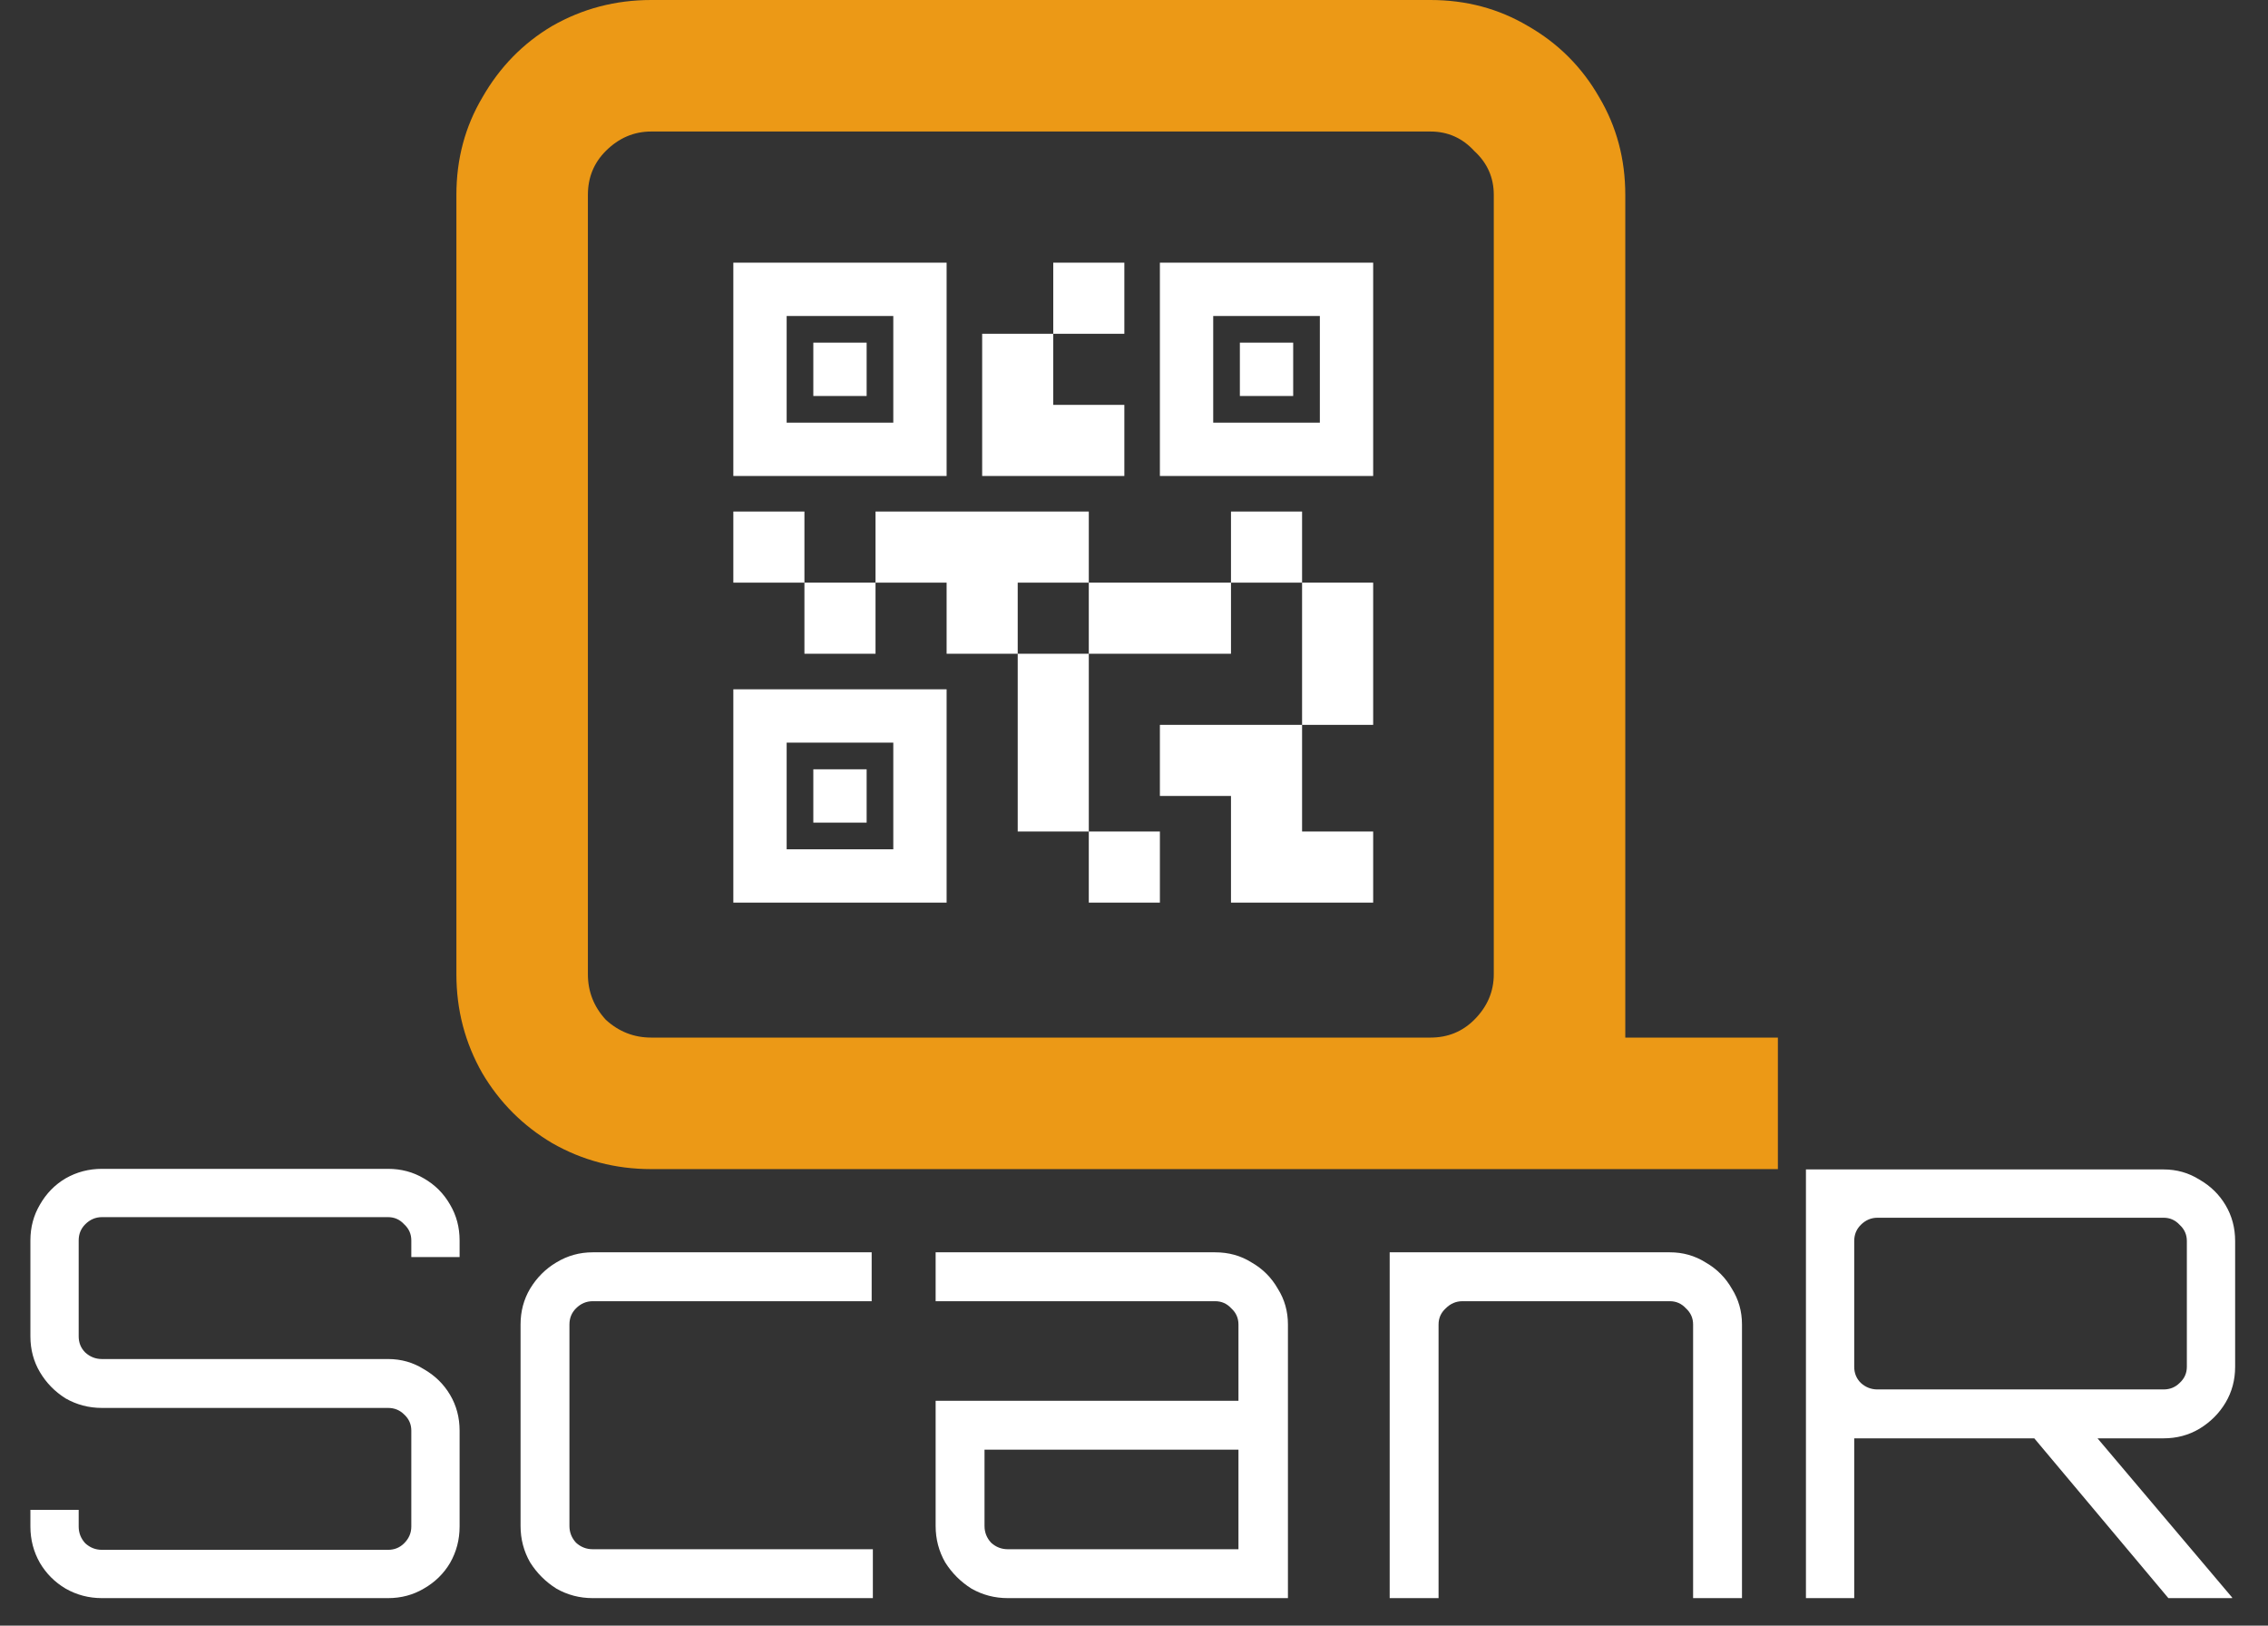
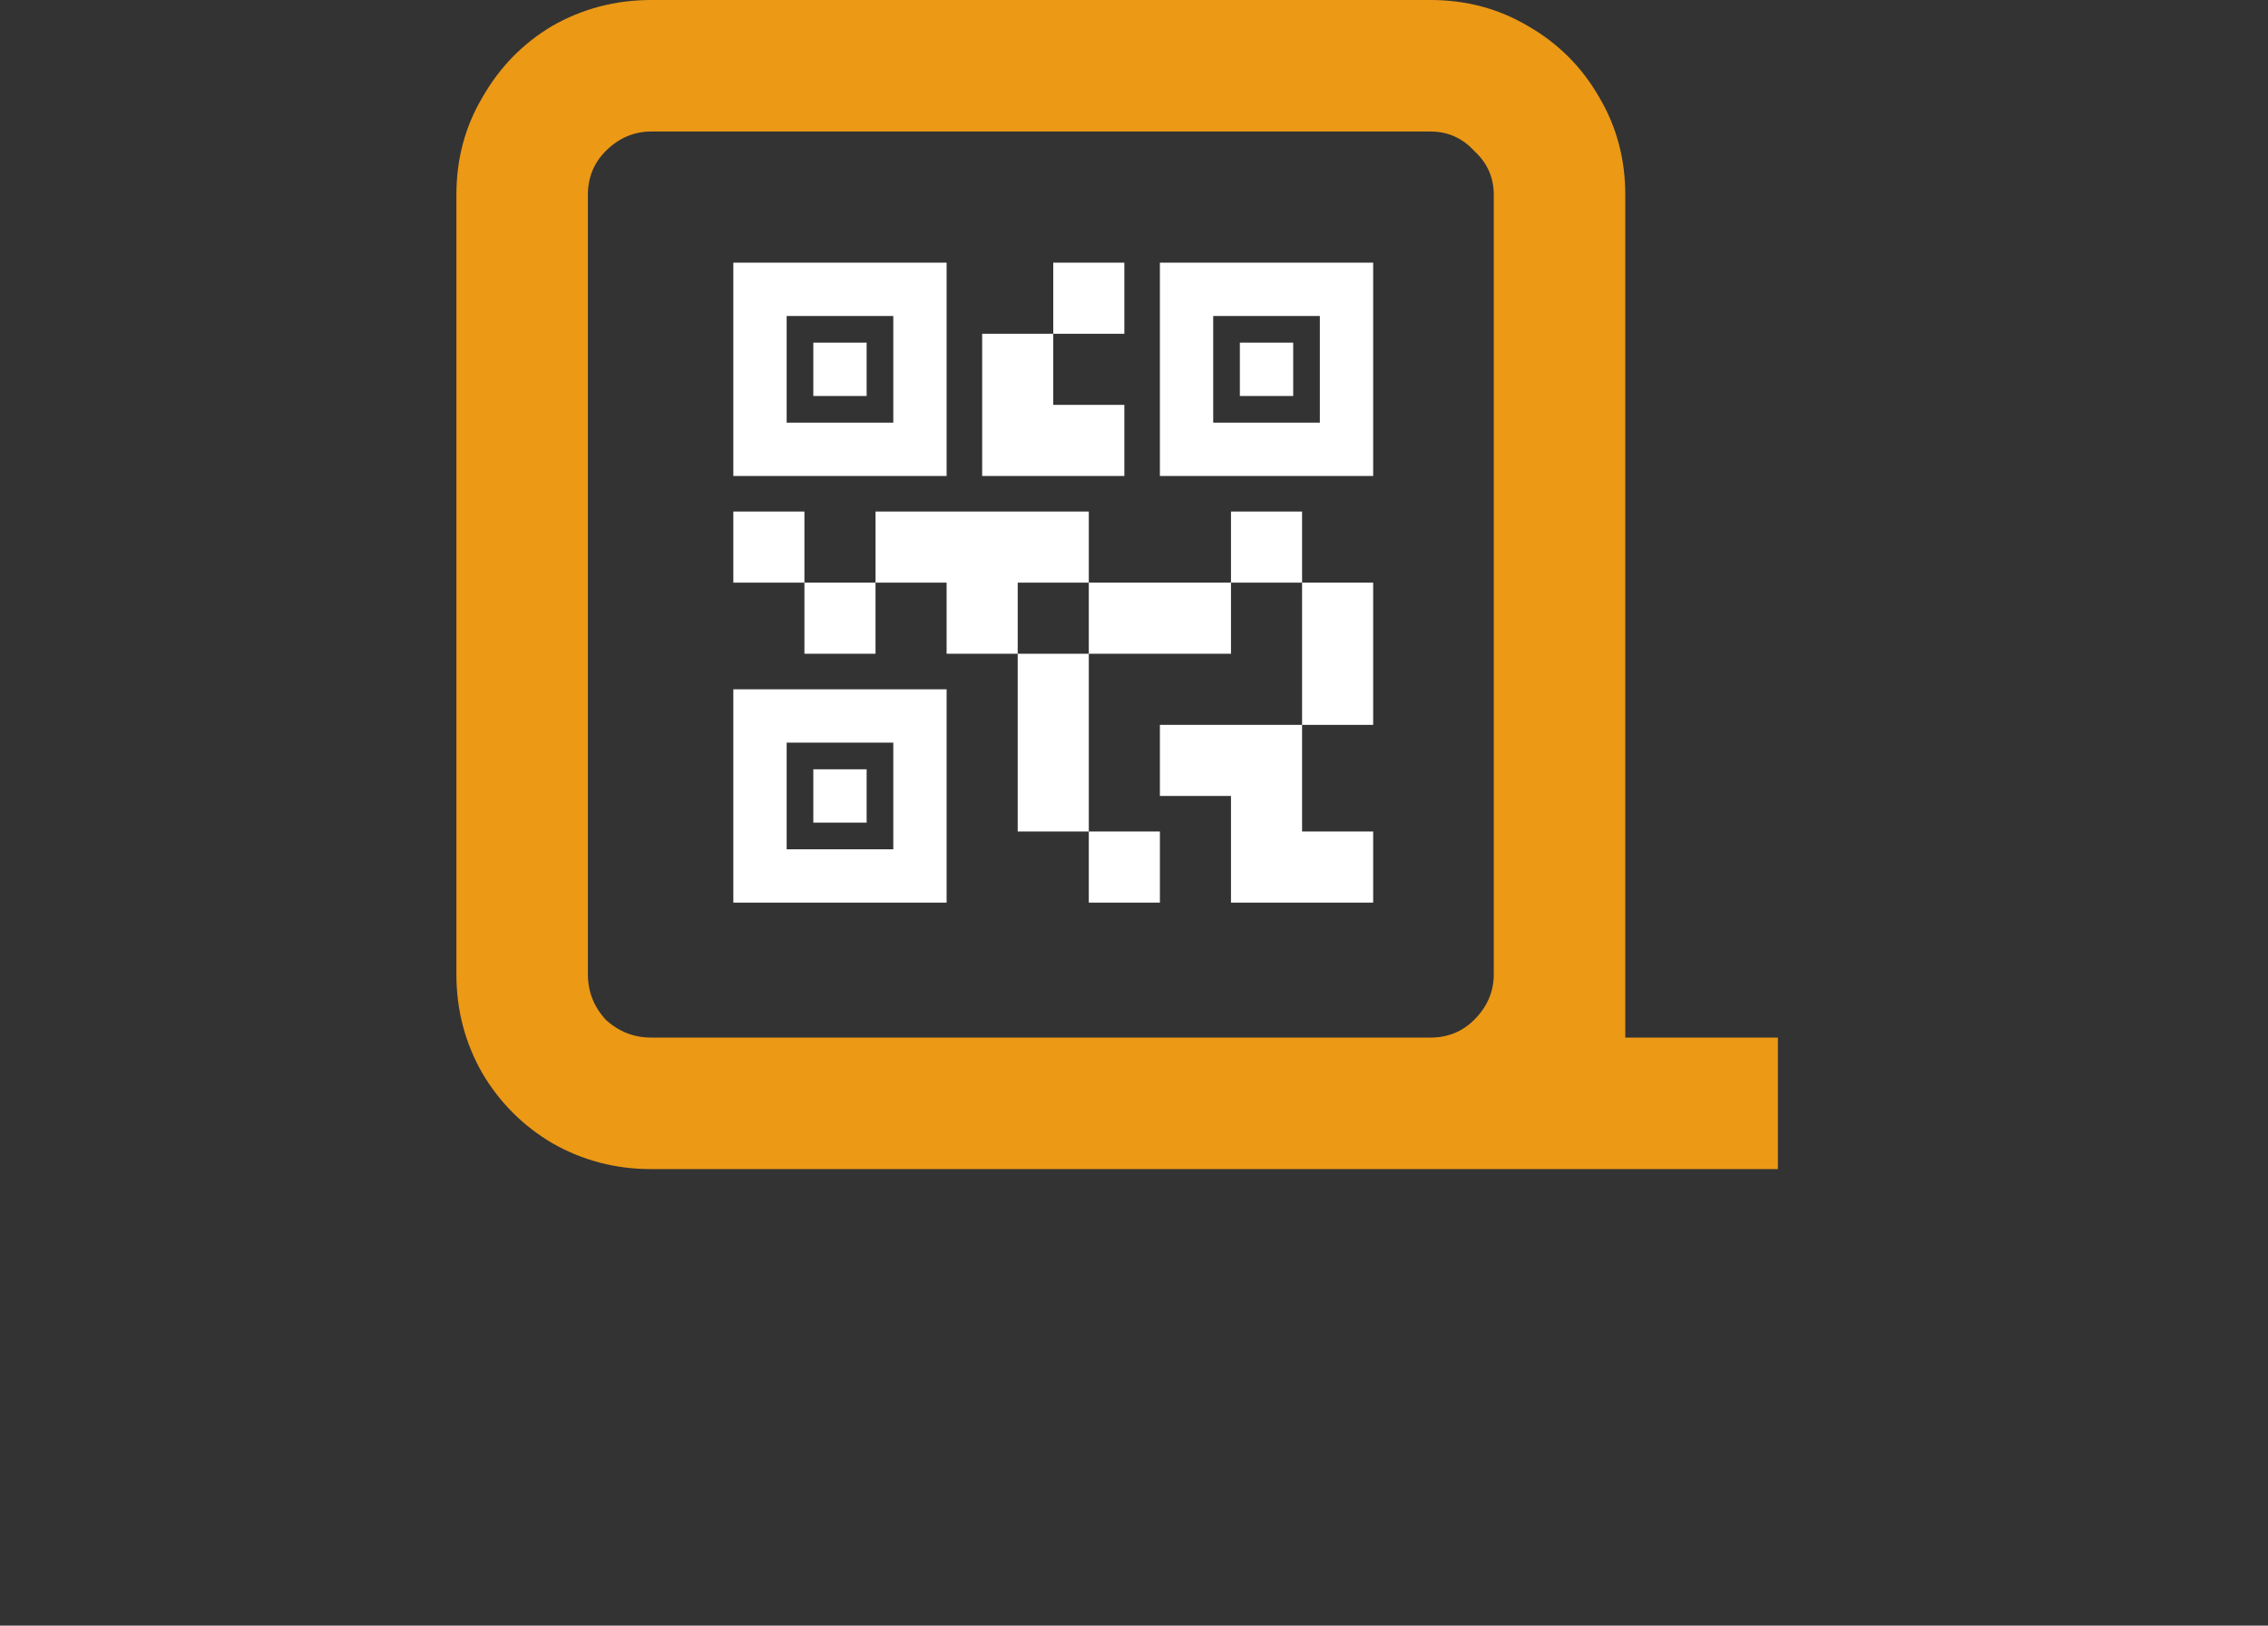
<svg xmlns="http://www.w3.org/2000/svg" width="487" height="349" viewBox="0 0 487 349" fill="none">
  <rect x="0" y="0" width="487" height="349" fill="#333333" stroke="none" />
-   <path d="M21.888 343.096C19.072 343.096 16.469 342.413 14.08 341.048C11.776 339.682 9.941 337.848 8.576 335.544C7.211 333.154 6.528 330.552 6.528 327.736V324.152H16.896V327.736C16.896 329.101 17.365 330.296 18.304 331.32C19.328 332.258 20.523 332.728 21.888 332.728H83.328C84.693 332.728 85.845 332.258 86.784 331.32C87.808 330.296 88.32 329.101 88.32 327.736V307.128C88.32 305.762 87.808 304.61 86.784 303.672C85.845 302.733 84.693 302.264 83.328 302.264H21.888C19.072 302.264 16.469 301.581 14.08 300.216C11.776 298.765 9.941 296.888 8.576 294.584C7.211 292.28 6.528 289.72 6.528 286.904V266.296C6.528 263.48 7.211 260.92 8.576 258.616C9.941 256.226 11.776 254.349 14.08 252.984C16.469 251.618 19.072 250.936 21.888 250.936H83.328C86.144 250.936 88.704 251.618 91.008 252.984C93.397 254.349 95.275 256.226 96.64 258.616C98.005 260.92 98.688 263.48 98.688 266.296V269.88H88.32V266.296C88.32 264.93 87.808 263.778 86.784 262.84C85.845 261.816 84.693 261.304 83.328 261.304H21.888C20.523 261.304 19.328 261.816 18.304 262.84C17.365 263.778 16.896 264.93 16.896 266.296V286.904C16.896 288.269 17.365 289.421 18.304 290.36C19.328 291.298 20.523 291.768 21.888 291.768H83.328C86.144 291.768 88.704 292.493 91.008 293.944C93.397 295.309 95.275 297.144 96.64 299.448C98.005 301.752 98.688 304.312 98.688 307.128V327.736C98.688 330.552 98.005 333.154 96.64 335.544C95.275 337.848 93.397 339.682 91.008 341.048C88.704 342.413 86.144 343.096 83.328 343.096H21.888ZM127.266 343.096C124.45 343.096 121.847 342.413 119.458 341.048C117.154 339.597 115.277 337.72 113.826 335.416C112.461 333.026 111.778 330.424 111.778 327.608V284.344C111.778 281.528 112.461 278.968 113.826 276.664C115.277 274.274 117.154 272.397 119.458 271.032C121.847 269.581 124.45 268.856 127.266 268.856H187.17V279.352H127.266C125.901 279.352 124.706 279.864 123.682 280.888C122.743 281.826 122.274 282.978 122.274 284.344V327.608C122.274 328.973 122.743 330.168 123.682 331.192C124.706 332.13 125.901 332.6 127.266 332.6H187.426V343.096H127.266ZM216.394 343.096C213.578 343.096 210.975 342.413 208.586 341.048C206.282 339.597 204.405 337.72 202.954 335.416C201.589 333.026 200.906 330.424 200.906 327.608V300.728H265.93V284.344C265.93 282.978 265.418 281.826 264.394 280.888C263.455 279.864 262.303 279.352 260.938 279.352H200.906V268.856H260.938C263.839 268.856 266.442 269.581 268.746 271.032C271.135 272.397 273.013 274.274 274.378 276.664C275.829 278.968 276.554 281.528 276.554 284.344V343.096H216.394ZM216.394 332.6H265.93V311.224H211.402V327.608C211.402 328.973 211.871 330.168 212.81 331.192C213.834 332.13 215.029 332.6 216.394 332.6ZM298.402 343.096V268.856H358.562C361.378 268.856 363.938 269.581 366.242 271.032C368.631 272.397 370.509 274.274 371.874 276.664C373.325 278.968 374.05 281.528 374.05 284.344V343.096H363.554V284.344C363.554 282.978 363.042 281.826 362.018 280.888C361.079 279.864 359.927 279.352 358.562 279.352H314.018C312.653 279.352 311.458 279.864 310.434 280.888C309.41 281.826 308.898 282.978 308.898 284.344V343.096H298.402ZM465.607 343.096L435.527 307.256H449.095L479.303 342.968V343.096H465.607ZM387.783 343.096V251.064H464.583C467.399 251.064 469.959 251.789 472.263 253.24C474.652 254.605 476.53 256.44 477.895 258.744C479.26 261.048 479.943 263.608 479.943 266.424V293.432C479.943 296.248 479.26 298.808 477.895 301.112C476.53 303.416 474.652 305.293 472.263 306.744C469.959 308.109 467.399 308.792 464.583 308.792H398.151V343.096H387.783ZM403.143 298.296H464.583C465.948 298.296 467.1 297.826 468.039 296.888C469.063 295.949 469.575 294.797 469.575 293.432V266.424C469.575 265.058 469.063 263.906 468.039 262.968C467.1 261.944 465.948 261.432 464.583 261.432H403.143C401.778 261.432 400.583 261.944 399.559 262.968C398.62 263.906 398.151 265.058 398.151 266.424V293.432C398.151 294.797 398.62 295.949 399.559 296.888C400.583 297.826 401.778 298.296 403.143 298.296Z" fill="white" />
  <path d="M249.06 193.78H233.794V178.515H249.06V193.78ZM233.794 140.351H218.529V178.515H233.794V140.351ZM294.856 125.086H279.591V155.617H294.856V125.086ZM279.591 109.82H264.325V125.086H279.591V109.82ZM187.998 125.086H172.732V140.351H187.998V125.086ZM172.732 109.82H157.467V125.086H172.732V109.82ZM226.162 71.657H241.427V56.391H226.162V71.657ZM168.916 67.84V90.738H191.814V67.84H168.916ZM203.263 102.188H157.467V56.391H203.263V102.188ZM168.916 159.433V182.331H191.814V159.433H168.916ZM203.263 193.78H157.467V147.984H203.263V193.78ZM260.509 67.84V90.738H283.407V67.84H260.509ZM294.856 102.188H249.06V56.391H294.856V102.188ZM279.591 178.515V155.617H249.06V170.882H264.325V193.78H294.856V178.515H279.591ZM264.325 125.086H233.794V140.351H264.325V125.086ZM233.794 109.82H187.998V125.086H203.263V140.351H218.529V125.086H233.794V109.82ZM241.427 102.188V86.922H226.162V71.657H210.896V102.188H241.427ZM186.09 73.565H174.641V85.014H186.09V73.565ZM186.09 165.158H174.641V176.607H186.09V165.158ZM277.682 73.565H266.233V85.014H277.682V73.565Z" fill="white" />
  <path d="M304.371 250.992V238.442L348.992 208.114V222.755H381.76V250.992H304.371ZM139.832 250.992C132.163 250.992 125.075 249.132 118.567 245.414C112.293 241.696 107.296 236.699 103.578 230.424C99.859 223.917 98 216.829 98 209.16V41.832C98 34.163 99.859 27.191 103.578 20.916C107.296 14.409 112.293 9.296 118.567 5.578C125.075 1.859 132.163 0 139.832 0H307.16C314.829 0 321.801 1.859 328.076 5.578C334.583 9.296 339.696 14.409 343.414 20.916C347.132 27.191 348.992 34.163 348.992 41.832V209.16C348.992 216.829 347.132 223.917 343.414 230.424C339.696 236.699 334.583 241.696 328.076 245.414C321.801 249.132 314.829 250.992 307.16 250.992H139.832ZM139.832 222.755H307.16C310.878 222.755 314.016 221.477 316.572 218.92C319.361 216.132 320.755 212.878 320.755 209.16V41.832C320.755 38.114 319.361 34.976 316.572 32.42C314.016 29.631 310.878 28.236 307.16 28.236H139.832C136.114 28.236 132.86 29.631 130.071 32.42C127.515 34.976 126.237 38.114 126.237 41.832V209.16C126.237 212.878 127.515 216.132 130.071 218.92C132.86 221.477 136.114 222.755 139.832 222.755Z" fill="#EC9916" />
</svg>